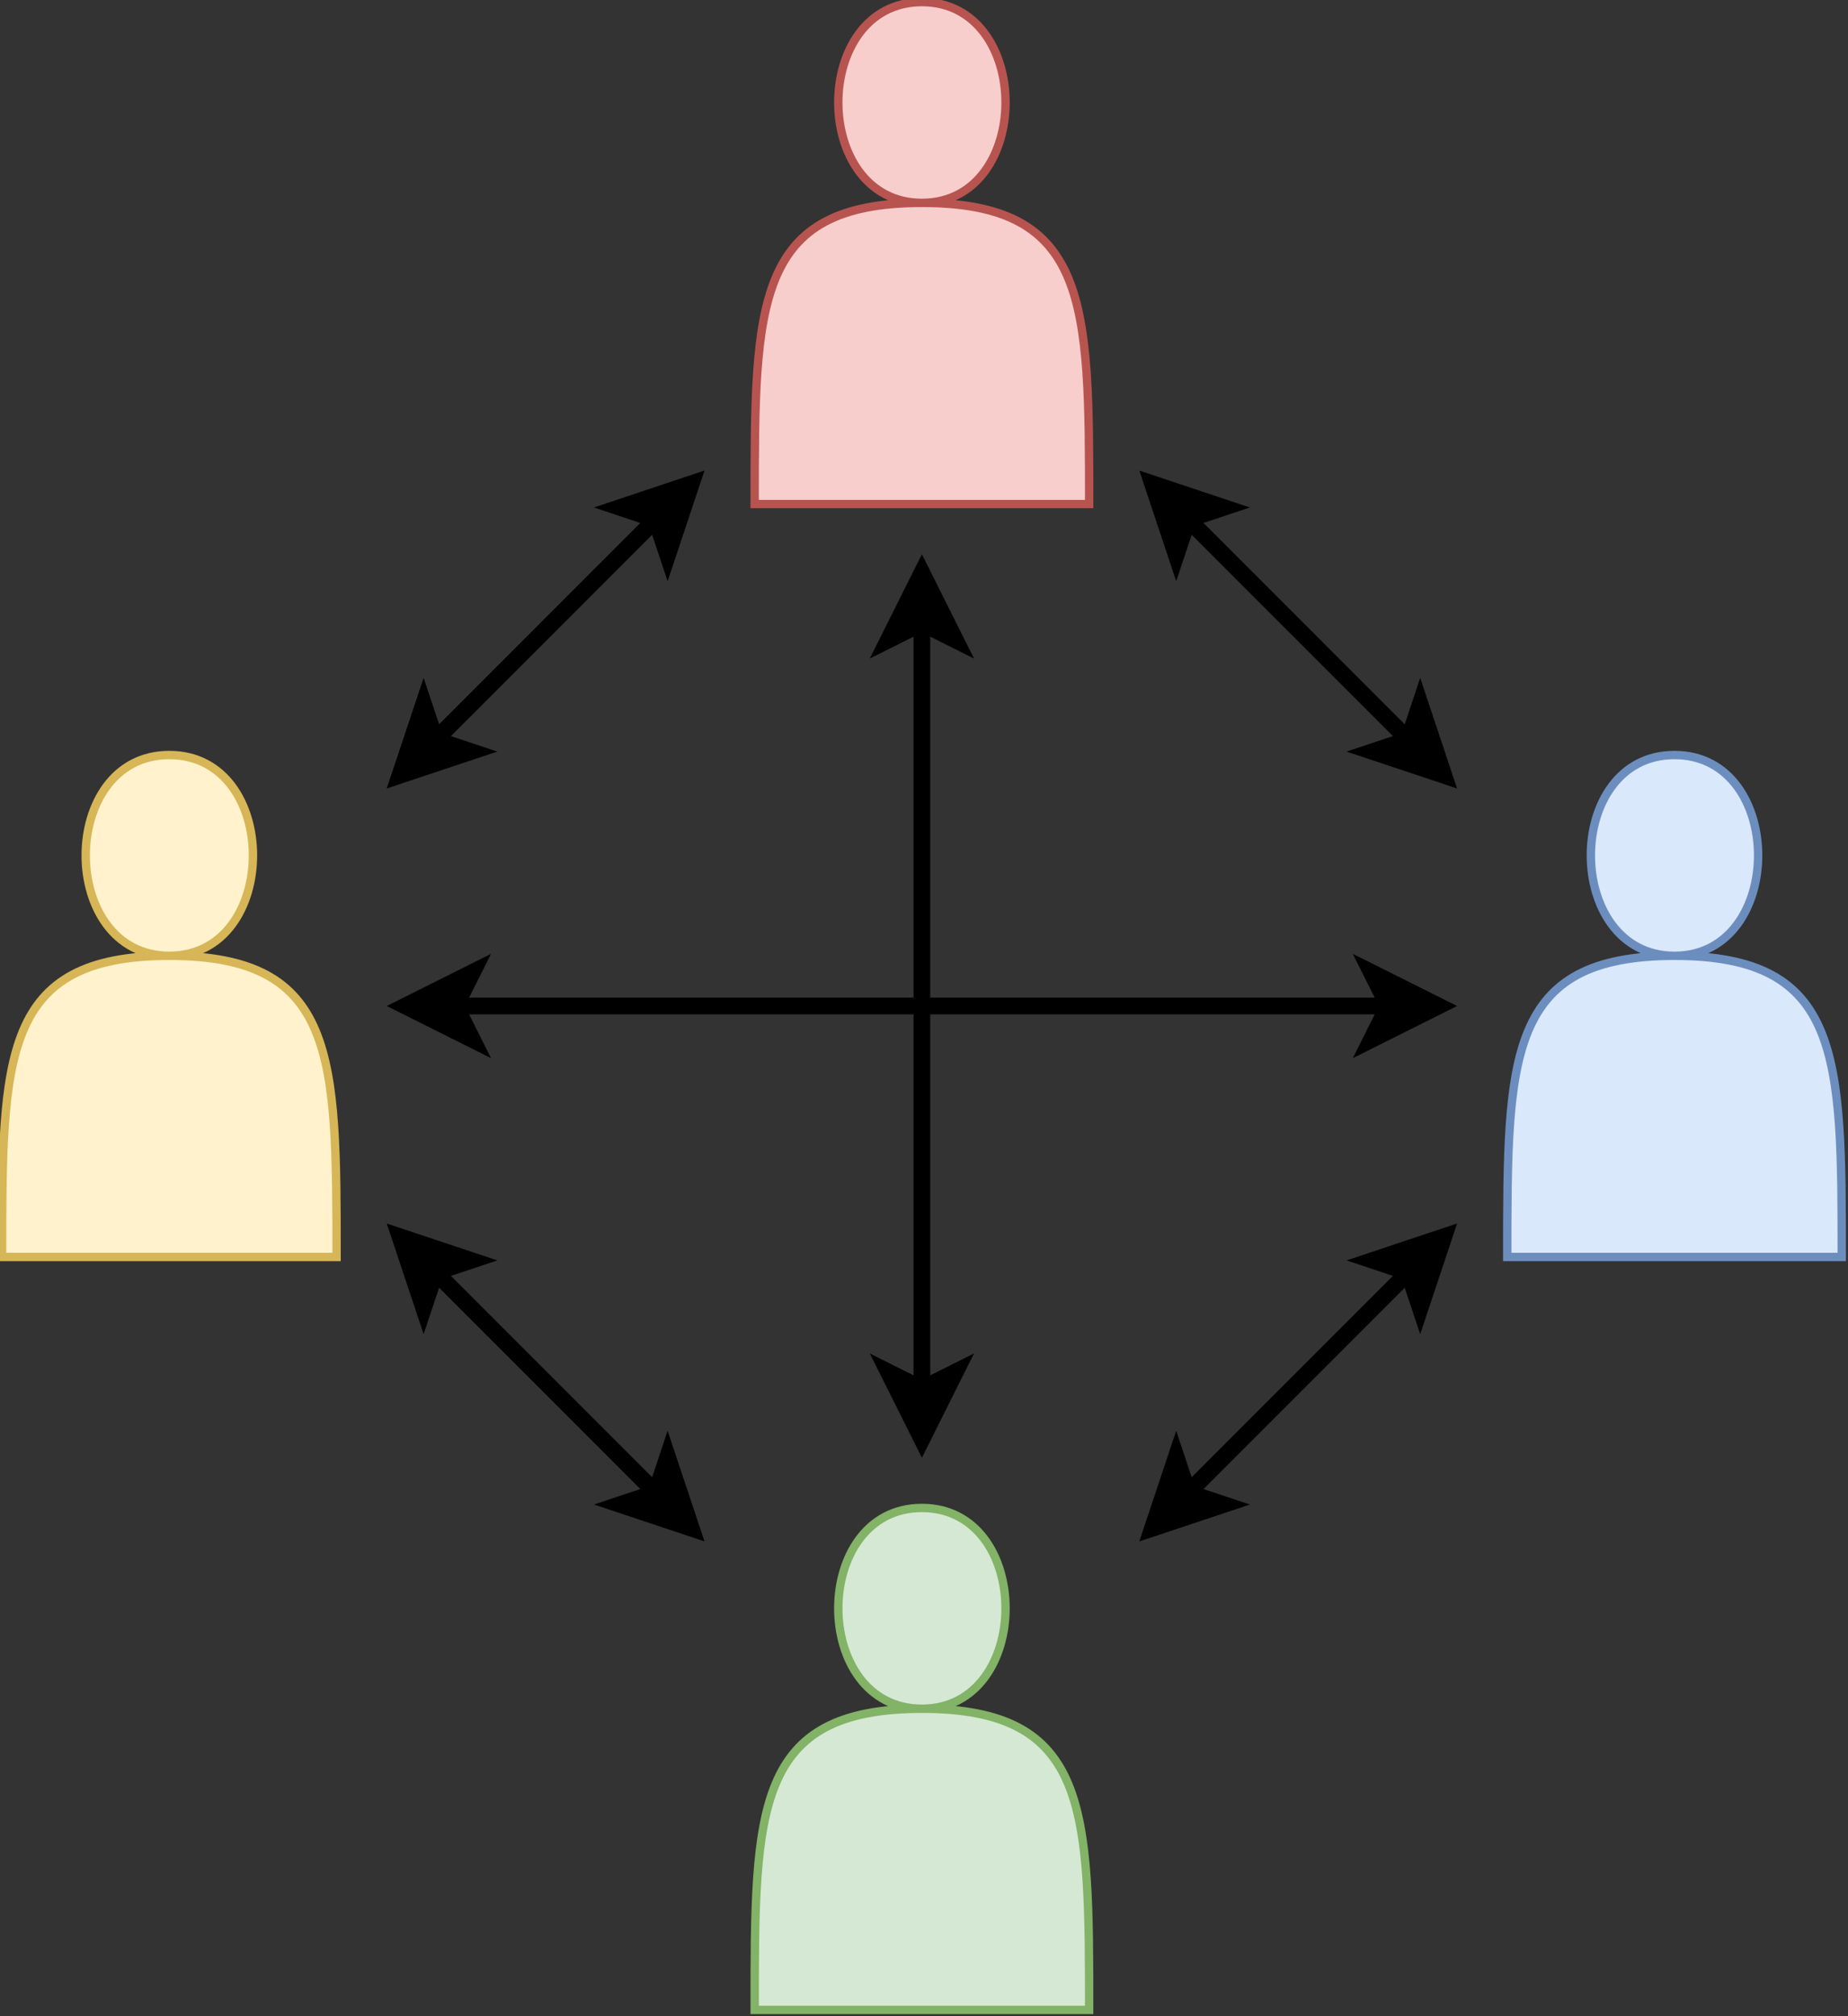
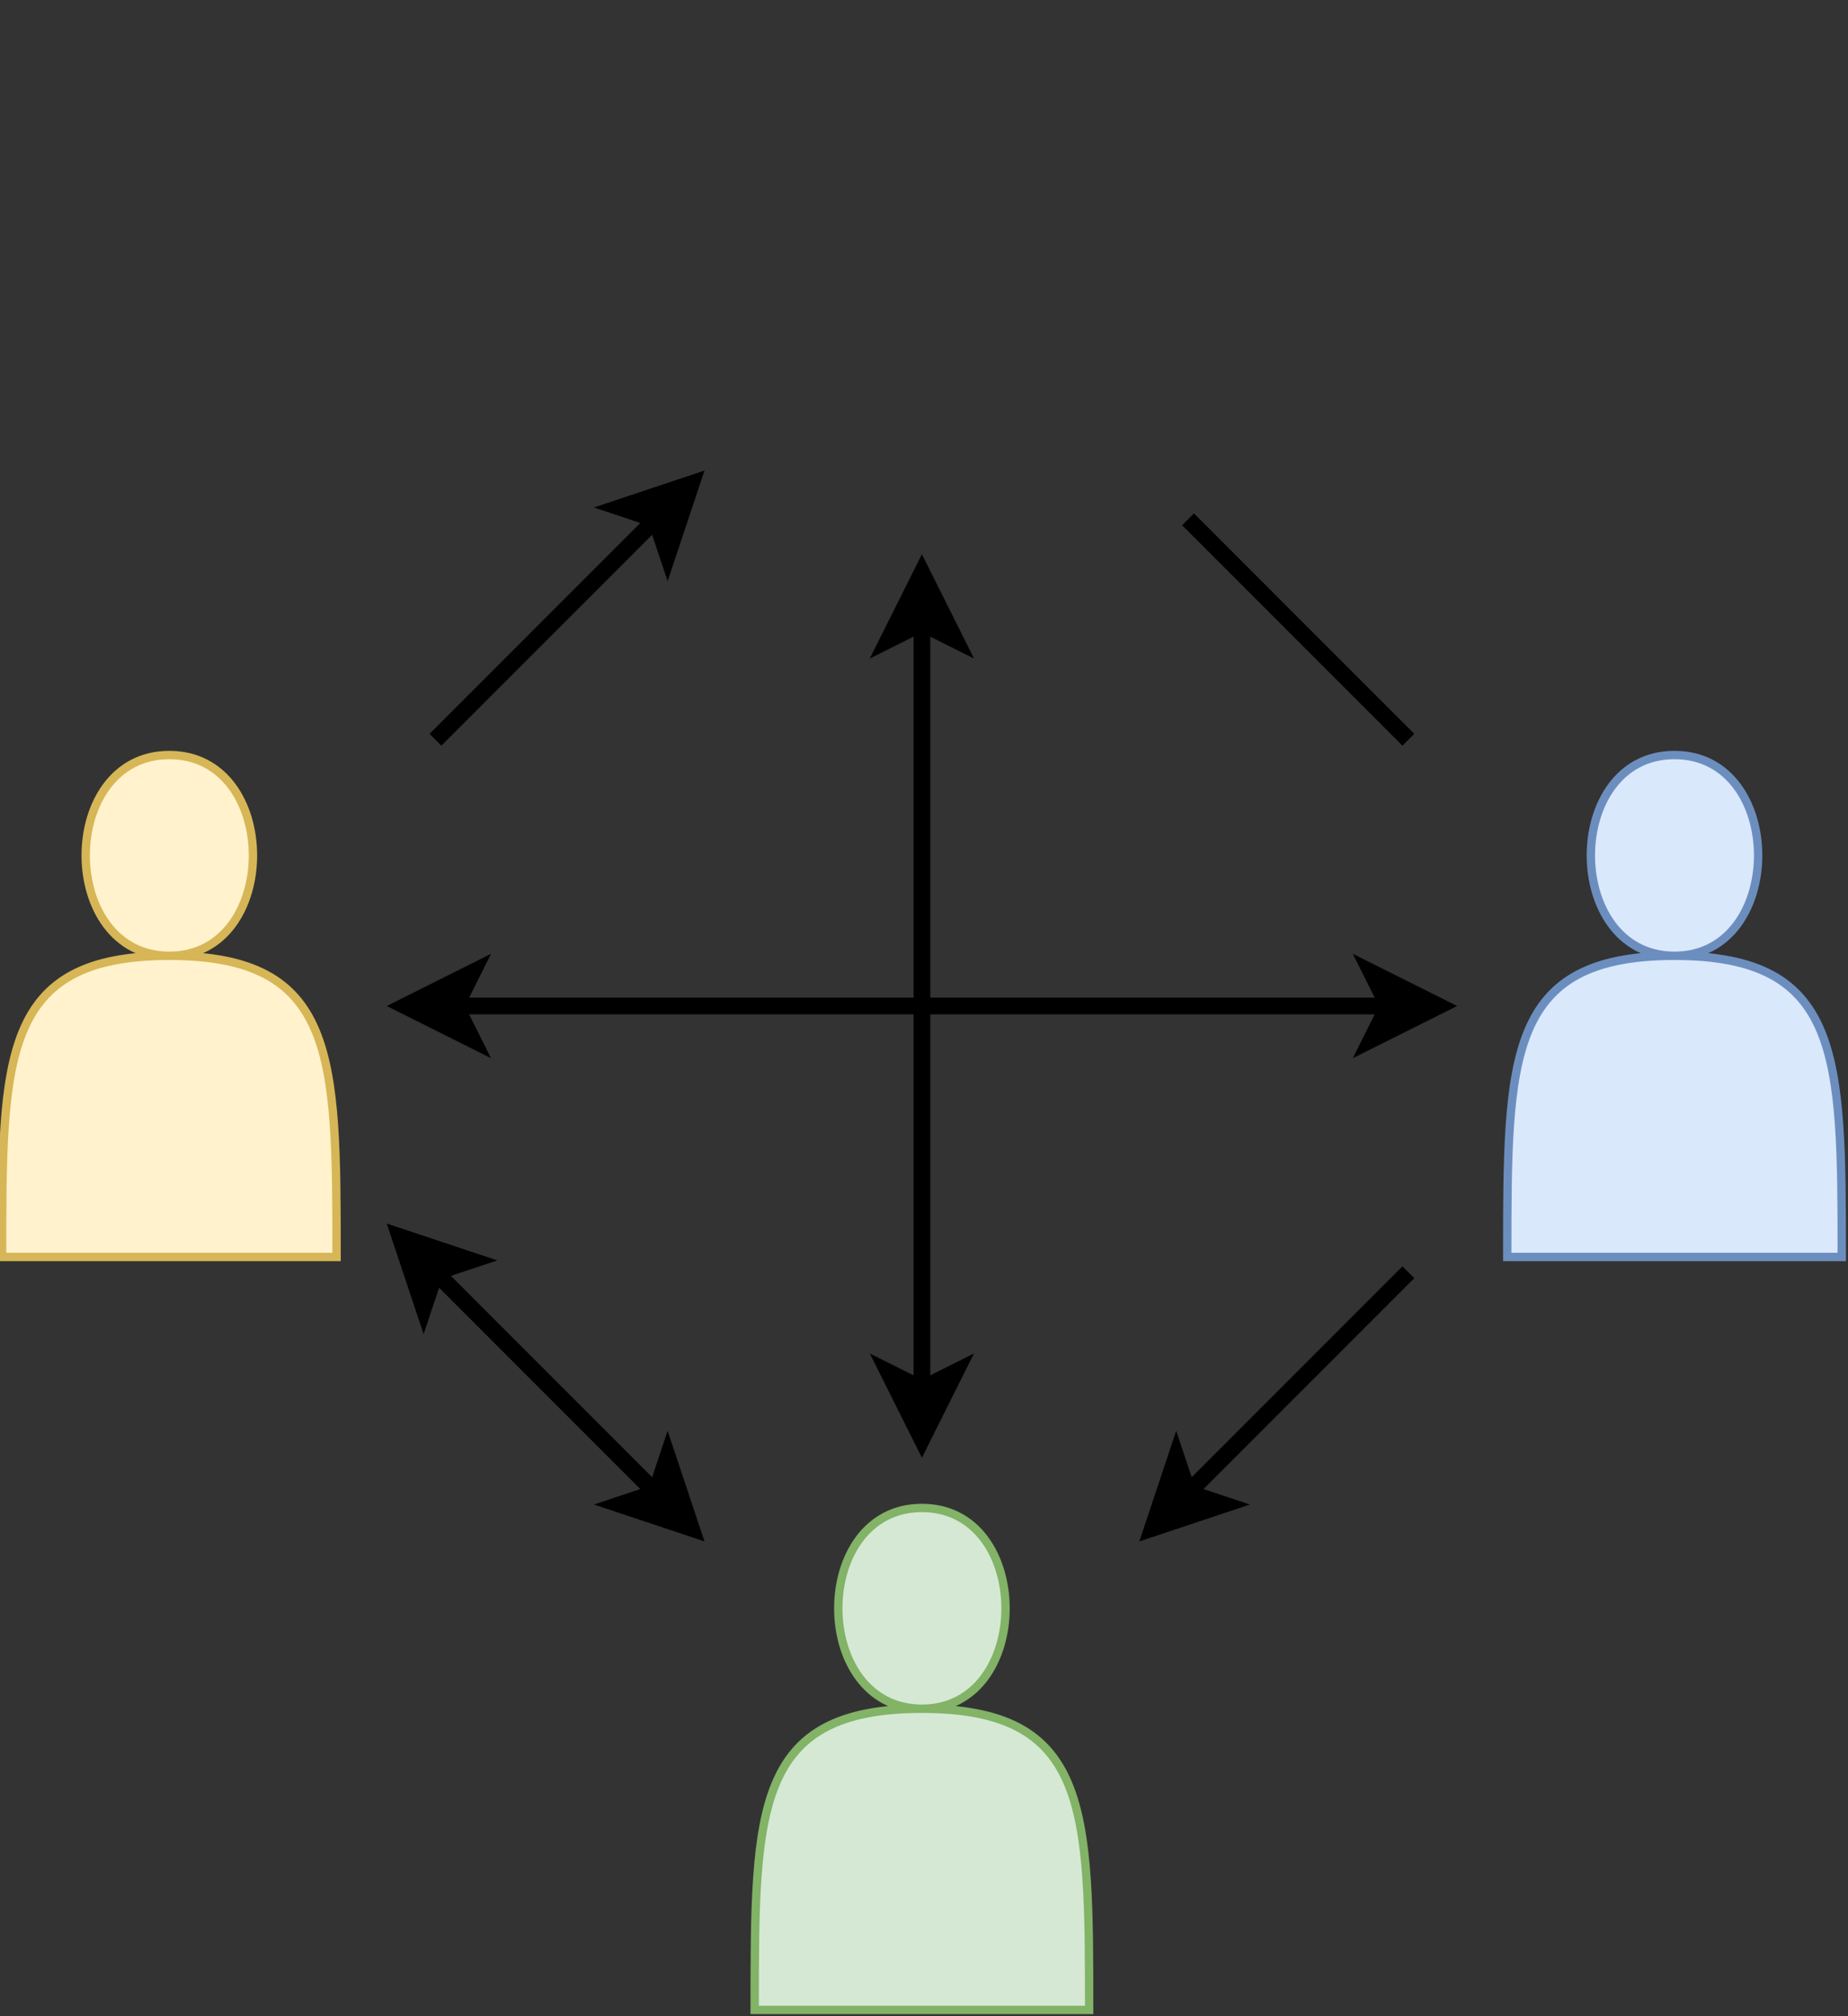
<svg xmlns="http://www.w3.org/2000/svg" version="1.1" width="442px" height="482px" viewBox="-0.5 -0.5 442 482" content="&lt;mxfile host=&quot;app.diagrams.net&quot; modified=&quot;2024-07-17T08:15:29.745Z&quot; agent=&quot;Mozilla/5.0 (X11; Linux x86_64; rv:128.0) Gecko/20100101 Firefox/128.0&quot; etag=&quot;PF4Zqa9OU9D0T83l5b0v&quot; version=&quot;24.6.4&quot; scale=&quot;2&quot; border=&quot;0&quot;&gt;&#10;  &lt;diagram name=&quot;Page-1&quot; id=&quot;cp4EKbLnFmainbpnQxl5&quot;&gt;&#10;    &lt;mxGraphModel dx=&quot;1114&quot; dy=&quot;566&quot; grid=&quot;1&quot; gridSize=&quot;10&quot; guides=&quot;1&quot; tooltips=&quot;1&quot; connect=&quot;1&quot; arrows=&quot;1&quot; fold=&quot;1&quot; page=&quot;1&quot; pageScale=&quot;1&quot; pageWidth=&quot;600&quot; pageHeight=&quot;550&quot; math=&quot;0&quot; shadow=&quot;0&quot;&gt;&#10;      &lt;root&gt;&#10;        &lt;mxCell id=&quot;0&quot; /&gt;&#10;        &lt;mxCell id=&quot;1&quot; parent=&quot;0&quot; /&gt;&#10;        &lt;mxCell id=&quot;Dm6YeKLrqGgwGrTOcrVB-13&quot; value=&quot;&quot; style=&quot;shape=actor;whiteSpace=wrap;html=1;fillColor=#fff2cc;strokeColor=#d6b656;&quot; vertex=&quot;1&quot; parent=&quot;1&quot;&gt;&#10;          &lt;mxGeometry x=&quot;430&quot; y=&quot;220&quot; width=&quot;40&quot; height=&quot;60&quot; as=&quot;geometry&quot; /&gt;&#10;        &lt;/mxCell&gt;&#10;        &lt;mxCell id=&quot;Dm6YeKLrqGgwGrTOcrVB-14&quot; value=&quot;&quot; style=&quot;shape=actor;whiteSpace=wrap;html=1;fillColor=#f8cecc;strokeColor=#b85450;&quot; vertex=&quot;1&quot; parent=&quot;1&quot;&gt;&#10;          &lt;mxGeometry x=&quot;520&quot; y=&quot;130&quot; width=&quot;40&quot; height=&quot;60&quot; as=&quot;geometry&quot; /&gt;&#10;        &lt;/mxCell&gt;&#10;        &lt;mxCell id=&quot;Dm6YeKLrqGgwGrTOcrVB-15&quot; value=&quot;&quot; style=&quot;shape=actor;whiteSpace=wrap;html=1;fillColor=#dae8fc;strokeColor=#6c8ebf;&quot; vertex=&quot;1&quot; parent=&quot;1&quot;&gt;&#10;          &lt;mxGeometry x=&quot;610&quot; y=&quot;220&quot; width=&quot;40&quot; height=&quot;60&quot; as=&quot;geometry&quot; /&gt;&#10;        &lt;/mxCell&gt;&#10;        &lt;mxCell id=&quot;Dm6YeKLrqGgwGrTOcrVB-16&quot; value=&quot;&quot; style=&quot;shape=actor;whiteSpace=wrap;html=1;fillColor=#d5e8d4;strokeColor=#82b366;&quot; vertex=&quot;1&quot; parent=&quot;1&quot;&gt;&#10;          &lt;mxGeometry x=&quot;520&quot; y=&quot;310&quot; width=&quot;40&quot; height=&quot;60&quot; as=&quot;geometry&quot; /&gt;&#10;        &lt;/mxCell&gt;&#10;        &lt;mxCell id=&quot;Dm6YeKLrqGgwGrTOcrVB-23&quot; value=&quot;&quot; style=&quot;endArrow=classic;startArrow=classic;html=1;rounded=0;strokeWidth=2;targetPerimeterSpacing=6;sourcePerimeterSpacing=6;&quot; edge=&quot;1&quot; parent=&quot;1&quot; source=&quot;Dm6YeKLrqGgwGrTOcrVB-16&quot; target=&quot;Dm6YeKLrqGgwGrTOcrVB-14&quot;&gt;&#10;          &lt;mxGeometry width=&quot;50&quot; height=&quot;50&quot; relative=&quot;1&quot; as=&quot;geometry&quot;&gt;&#10;            &lt;mxPoint x=&quot;270&quot; y=&quot;320&quot; as=&quot;sourcePoint&quot; /&gt;&#10;            &lt;mxPoint x=&quot;320&quot; y=&quot;270&quot; as=&quot;targetPoint&quot; /&gt;&#10;          &lt;/mxGeometry&gt;&#10;        &lt;/mxCell&gt;&#10;        &lt;mxCell id=&quot;Dm6YeKLrqGgwGrTOcrVB-24&quot; value=&quot;&quot; style=&quot;endArrow=classic;startArrow=classic;html=1;rounded=0;strokeWidth=2;targetPerimeterSpacing=6;sourcePerimeterSpacing=6;&quot; edge=&quot;1&quot; parent=&quot;1&quot; source=&quot;Dm6YeKLrqGgwGrTOcrVB-15&quot; target=&quot;Dm6YeKLrqGgwGrTOcrVB-14&quot;&gt;&#10;          &lt;mxGeometry width=&quot;50&quot; height=&quot;50&quot; relative=&quot;1&quot; as=&quot;geometry&quot;&gt;&#10;            &lt;mxPoint x=&quot;550&quot; y=&quot;314&quot; as=&quot;sourcePoint&quot; /&gt;&#10;            &lt;mxPoint x=&quot;550&quot; y=&quot;206&quot; as=&quot;targetPoint&quot; /&gt;&#10;          &lt;/mxGeometry&gt;&#10;        &lt;/mxCell&gt;&#10;        &lt;mxCell id=&quot;Dm6YeKLrqGgwGrTOcrVB-25&quot; value=&quot;&quot; style=&quot;endArrow=classic;startArrow=classic;html=1;rounded=0;strokeWidth=2;targetPerimeterSpacing=6;sourcePerimeterSpacing=6;&quot; edge=&quot;1&quot; parent=&quot;1&quot; source=&quot;Dm6YeKLrqGgwGrTOcrVB-13&quot; target=&quot;Dm6YeKLrqGgwGrTOcrVB-14&quot;&gt;&#10;          &lt;mxGeometry width=&quot;50&quot; height=&quot;50&quot; relative=&quot;1&quot; as=&quot;geometry&quot;&gt;&#10;            &lt;mxPoint x=&quot;614&quot; y=&quot;234&quot; as=&quot;sourcePoint&quot; /&gt;&#10;            &lt;mxPoint x=&quot;576&quot; y=&quot;196&quot; as=&quot;targetPoint&quot; /&gt;&#10;          &lt;/mxGeometry&gt;&#10;        &lt;/mxCell&gt;&#10;        &lt;mxCell id=&quot;Dm6YeKLrqGgwGrTOcrVB-26&quot; value=&quot;&quot; style=&quot;endArrow=classic;startArrow=classic;html=1;rounded=0;strokeWidth=2;targetPerimeterSpacing=6;sourcePerimeterSpacing=6;&quot; edge=&quot;1&quot; parent=&quot;1&quot; source=&quot;Dm6YeKLrqGgwGrTOcrVB-15&quot; target=&quot;Dm6YeKLrqGgwGrTOcrVB-16&quot;&gt;&#10;          &lt;mxGeometry width=&quot;50&quot; height=&quot;50&quot; relative=&quot;1&quot; as=&quot;geometry&quot;&gt;&#10;            &lt;mxPoint x=&quot;624&quot; y=&quot;244&quot; as=&quot;sourcePoint&quot; /&gt;&#10;            &lt;mxPoint x=&quot;586&quot; y=&quot;206&quot; as=&quot;targetPoint&quot; /&gt;&#10;          &lt;/mxGeometry&gt;&#10;        &lt;/mxCell&gt;&#10;        &lt;mxCell id=&quot;Dm6YeKLrqGgwGrTOcrVB-27&quot; value=&quot;&quot; style=&quot;endArrow=classic;startArrow=classic;html=1;rounded=0;strokeWidth=2;targetPerimeterSpacing=6;sourcePerimeterSpacing=6;&quot; edge=&quot;1&quot; parent=&quot;1&quot; source=&quot;Dm6YeKLrqGgwGrTOcrVB-13&quot; target=&quot;Dm6YeKLrqGgwGrTOcrVB-15&quot;&gt;&#10;          &lt;mxGeometry width=&quot;50&quot; height=&quot;50&quot; relative=&quot;1&quot; as=&quot;geometry&quot;&gt;&#10;            &lt;mxPoint x=&quot;634&quot; y=&quot;254&quot; as=&quot;sourcePoint&quot; /&gt;&#10;            &lt;mxPoint x=&quot;596&quot; y=&quot;216&quot; as=&quot;targetPoint&quot; /&gt;&#10;          &lt;/mxGeometry&gt;&#10;        &lt;/mxCell&gt;&#10;        &lt;mxCell id=&quot;Dm6YeKLrqGgwGrTOcrVB-28&quot; value=&quot;&quot; style=&quot;endArrow=classic;startArrow=classic;html=1;rounded=0;strokeWidth=2;targetPerimeterSpacing=6;sourcePerimeterSpacing=6;&quot; edge=&quot;1&quot; parent=&quot;1&quot; source=&quot;Dm6YeKLrqGgwGrTOcrVB-16&quot; target=&quot;Dm6YeKLrqGgwGrTOcrVB-13&quot;&gt;&#10;          &lt;mxGeometry width=&quot;50&quot; height=&quot;50&quot; relative=&quot;1&quot; as=&quot;geometry&quot;&gt;&#10;            &lt;mxPoint x=&quot;644&quot; y=&quot;264&quot; as=&quot;sourcePoint&quot; /&gt;&#10;            &lt;mxPoint x=&quot;606&quot; y=&quot;226&quot; as=&quot;targetPoint&quot; /&gt;&#10;          &lt;/mxGeometry&gt;&#10;        &lt;/mxCell&gt;&#10;      &lt;/root&gt;&#10;    &lt;/mxGraphModel&gt;&#10;  &lt;/diagram&gt;&#10;&lt;/mxfile&gt;&#10;">
  <rect x="-0.5" y="-0.5" width="442" height="482" fill="#333333" stroke="none" />
  <defs />
  <g>
    <g data-cell-id="0">
      <g data-cell-id="1">
        <g data-cell-id="Dm6YeKLrqGgwGrTOcrVB-13">
          <g>
            <path d="M 0 300 C 0 252 0 228 40 228 C 13.33 228 13.33 180 40 180 C 66.67 180 66.67 228 40 228 C 80 228 80 252 80 300 Z" fill="#fff2cc" stroke="#d6b656" stroke-width="2" stroke-miterlimit="10" pointer-events="all" />
          </g>
        </g>
        <g data-cell-id="Dm6YeKLrqGgwGrTOcrVB-14">
          <g>
-             <path d="M 180 120 C 180 72 180 48 220 48 C 193.33 48 193.33 0 220 0 C 246.67 0 246.67 48 220 48 C 260 48 260 72 260 120 Z" fill="#f8cecc" stroke="#b85450" stroke-width="2" stroke-miterlimit="10" pointer-events="all" />
-           </g>
+             </g>
        </g>
        <g data-cell-id="Dm6YeKLrqGgwGrTOcrVB-15">
          <g>
            <path d="M 360 300 C 360 252 360 228 400 228 C 373.33 228 373.33 180 400 180 C 426.67 180 426.67 228 400 228 C 440 228 440 252 440 300 Z" fill="#dae8fc" stroke="#6c8ebf" stroke-width="2" stroke-miterlimit="10" pointer-events="all" />
          </g>
        </g>
        <g data-cell-id="Dm6YeKLrqGgwGrTOcrVB-16">
          <g>
            <path d="M 180 480 C 180 432 180 408 220 408 C 193.33 408 193.33 360 220 360 C 246.67 360 246.67 408 220 408 C 260 408 260 432 260 480 Z" fill="#d5e8d4" stroke="#82b366" stroke-width="2" stroke-miterlimit="10" pointer-events="all" />
          </g>
        </g>
        <g data-cell-id="Dm6YeKLrqGgwGrTOcrVB-23">
          <g>
            <path d="M 220 331.53 L 220 148.47" fill="none" stroke="rgb(0, 0, 0)" stroke-width="4" stroke-miterlimit="10" pointer-events="stroke" />
            <path d="M 220 343.53 L 212 327.53 L 220 331.53 L 228 327.53 Z" fill="rgb(0, 0, 0)" stroke="rgb(0, 0, 0)" stroke-width="4" stroke-miterlimit="10" pointer-events="all" />
            <path d="M 220 136.47 L 228 152.47 L 220 148.47 L 212 152.47 Z" fill="rgb(0, 0, 0)" stroke="rgb(0, 0, 0)" stroke-width="4" stroke-miterlimit="10" pointer-events="all" />
          </g>
        </g>
        <g data-cell-id="Dm6YeKLrqGgwGrTOcrVB-24">
          <g>
            <path d="M 336.35 176.35 L 283.65 123.65" fill="none" stroke="rgb(0, 0, 0)" stroke-width="4" stroke-miterlimit="10" pointer-events="stroke" />
-             <path d="M 344.84 184.84 L 327.87 179.18 L 336.35 176.35 L 339.18 167.87 Z" fill="rgb(0, 0, 0)" stroke="rgb(0, 0, 0)" stroke-width="4" stroke-miterlimit="10" pointer-events="all" />
-             <path d="M 275.16 115.16 L 292.13 120.82 L 283.65 123.65 L 280.82 132.13 Z" fill="rgb(0, 0, 0)" stroke="rgb(0, 0, 0)" stroke-width="4" stroke-miterlimit="10" pointer-events="all" />
          </g>
        </g>
        <g data-cell-id="Dm6YeKLrqGgwGrTOcrVB-25">
          <g>
            <path d="M 103.65 176.35 L 156.35 123.65" fill="none" stroke="rgb(0, 0, 0)" stroke-width="4" stroke-miterlimit="10" pointer-events="stroke" />
-             <path d="M 95.16 184.84 L 100.82 167.87 L 103.65 176.35 L 112.13 179.18 Z" fill="rgb(0, 0, 0)" stroke="rgb(0, 0, 0)" stroke-width="4" stroke-miterlimit="10" pointer-events="all" />
            <path d="M 164.84 115.16 L 159.18 132.13 L 156.35 123.65 L 147.87 120.82 Z" fill="rgb(0, 0, 0)" stroke="rgb(0, 0, 0)" stroke-width="4" stroke-miterlimit="10" pointer-events="all" />
          </g>
        </g>
        <g data-cell-id="Dm6YeKLrqGgwGrTOcrVB-26">
          <g>
            <path d="M 336.35 303.65 L 283.65 356.35" fill="none" stroke="rgb(0, 0, 0)" stroke-width="4" stroke-miterlimit="10" pointer-events="stroke" />
-             <path d="M 344.84 295.16 L 339.18 312.13 L 336.35 303.65 L 327.87 300.82 Z" fill="rgb(0, 0, 0)" stroke="rgb(0, 0, 0)" stroke-width="4" stroke-miterlimit="10" pointer-events="all" />
            <path d="M 275.16 364.84 L 280.82 347.87 L 283.65 356.35 L 292.13 359.18 Z" fill="rgb(0, 0, 0)" stroke="rgb(0, 0, 0)" stroke-width="4" stroke-miterlimit="10" pointer-events="all" />
          </g>
        </g>
        <g data-cell-id="Dm6YeKLrqGgwGrTOcrVB-27">
          <g>
            <path d="M 108.47 240 L 331.53 240" fill="none" stroke="rgb(0, 0, 0)" stroke-width="4" stroke-miterlimit="10" pointer-events="stroke" />
            <path d="M 96.47 240 L 112.47 232 L 108.47 240 L 112.47 248 Z" fill="rgb(0, 0, 0)" stroke="rgb(0, 0, 0)" stroke-width="4" stroke-miterlimit="10" pointer-events="all" />
            <path d="M 343.53 240 L 327.53 248 L 331.53 240 L 327.53 232 Z" fill="rgb(0, 0, 0)" stroke="rgb(0, 0, 0)" stroke-width="4" stroke-miterlimit="10" pointer-events="all" />
          </g>
        </g>
        <g data-cell-id="Dm6YeKLrqGgwGrTOcrVB-28">
          <g>
            <path d="M 156.35 356.35 L 103.65 303.65" fill="none" stroke="rgb(0, 0, 0)" stroke-width="4" stroke-miterlimit="10" pointer-events="stroke" />
            <path d="M 164.84 364.84 L 147.87 359.18 L 156.35 356.35 L 159.18 347.87 Z" fill="rgb(0, 0, 0)" stroke="rgb(0, 0, 0)" stroke-width="4" stroke-miterlimit="10" pointer-events="all" />
            <path d="M 95.16 295.16 L 112.13 300.82 L 103.65 303.65 L 100.82 312.13 Z" fill="rgb(0, 0, 0)" stroke="rgb(0, 0, 0)" stroke-width="4" stroke-miterlimit="10" pointer-events="all" />
          </g>
        </g>
      </g>
    </g>
  </g>
</svg>